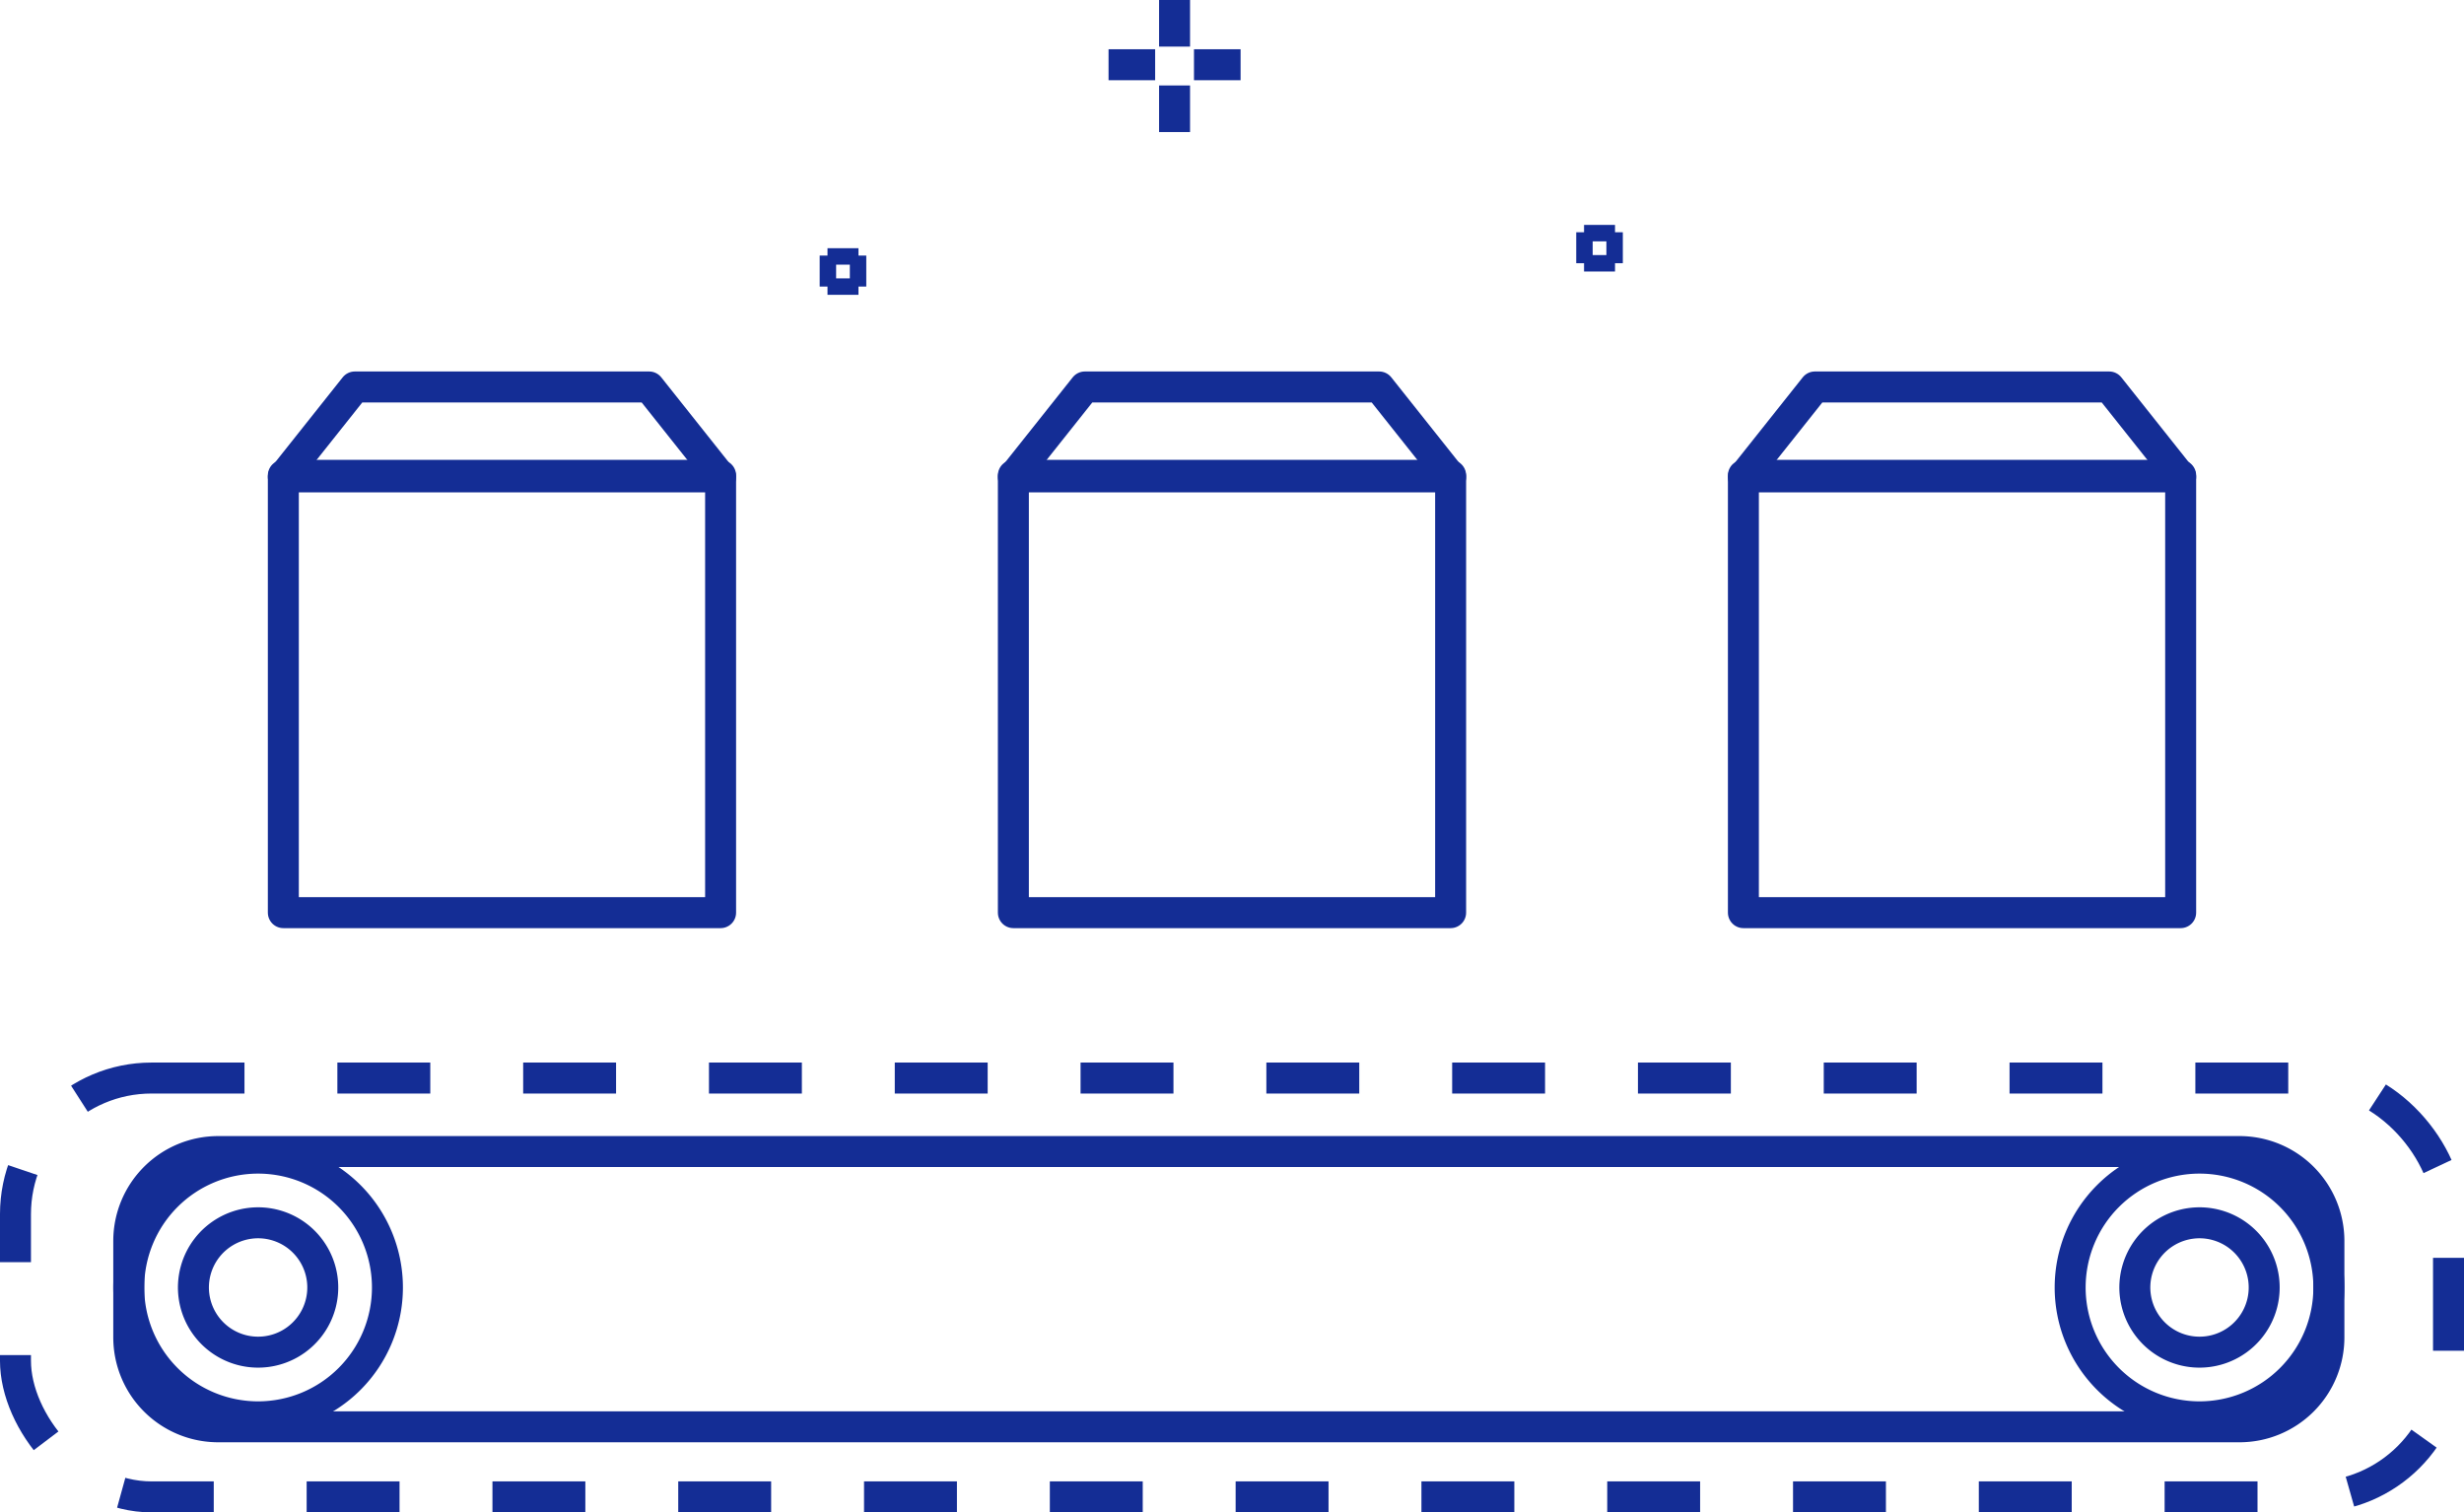
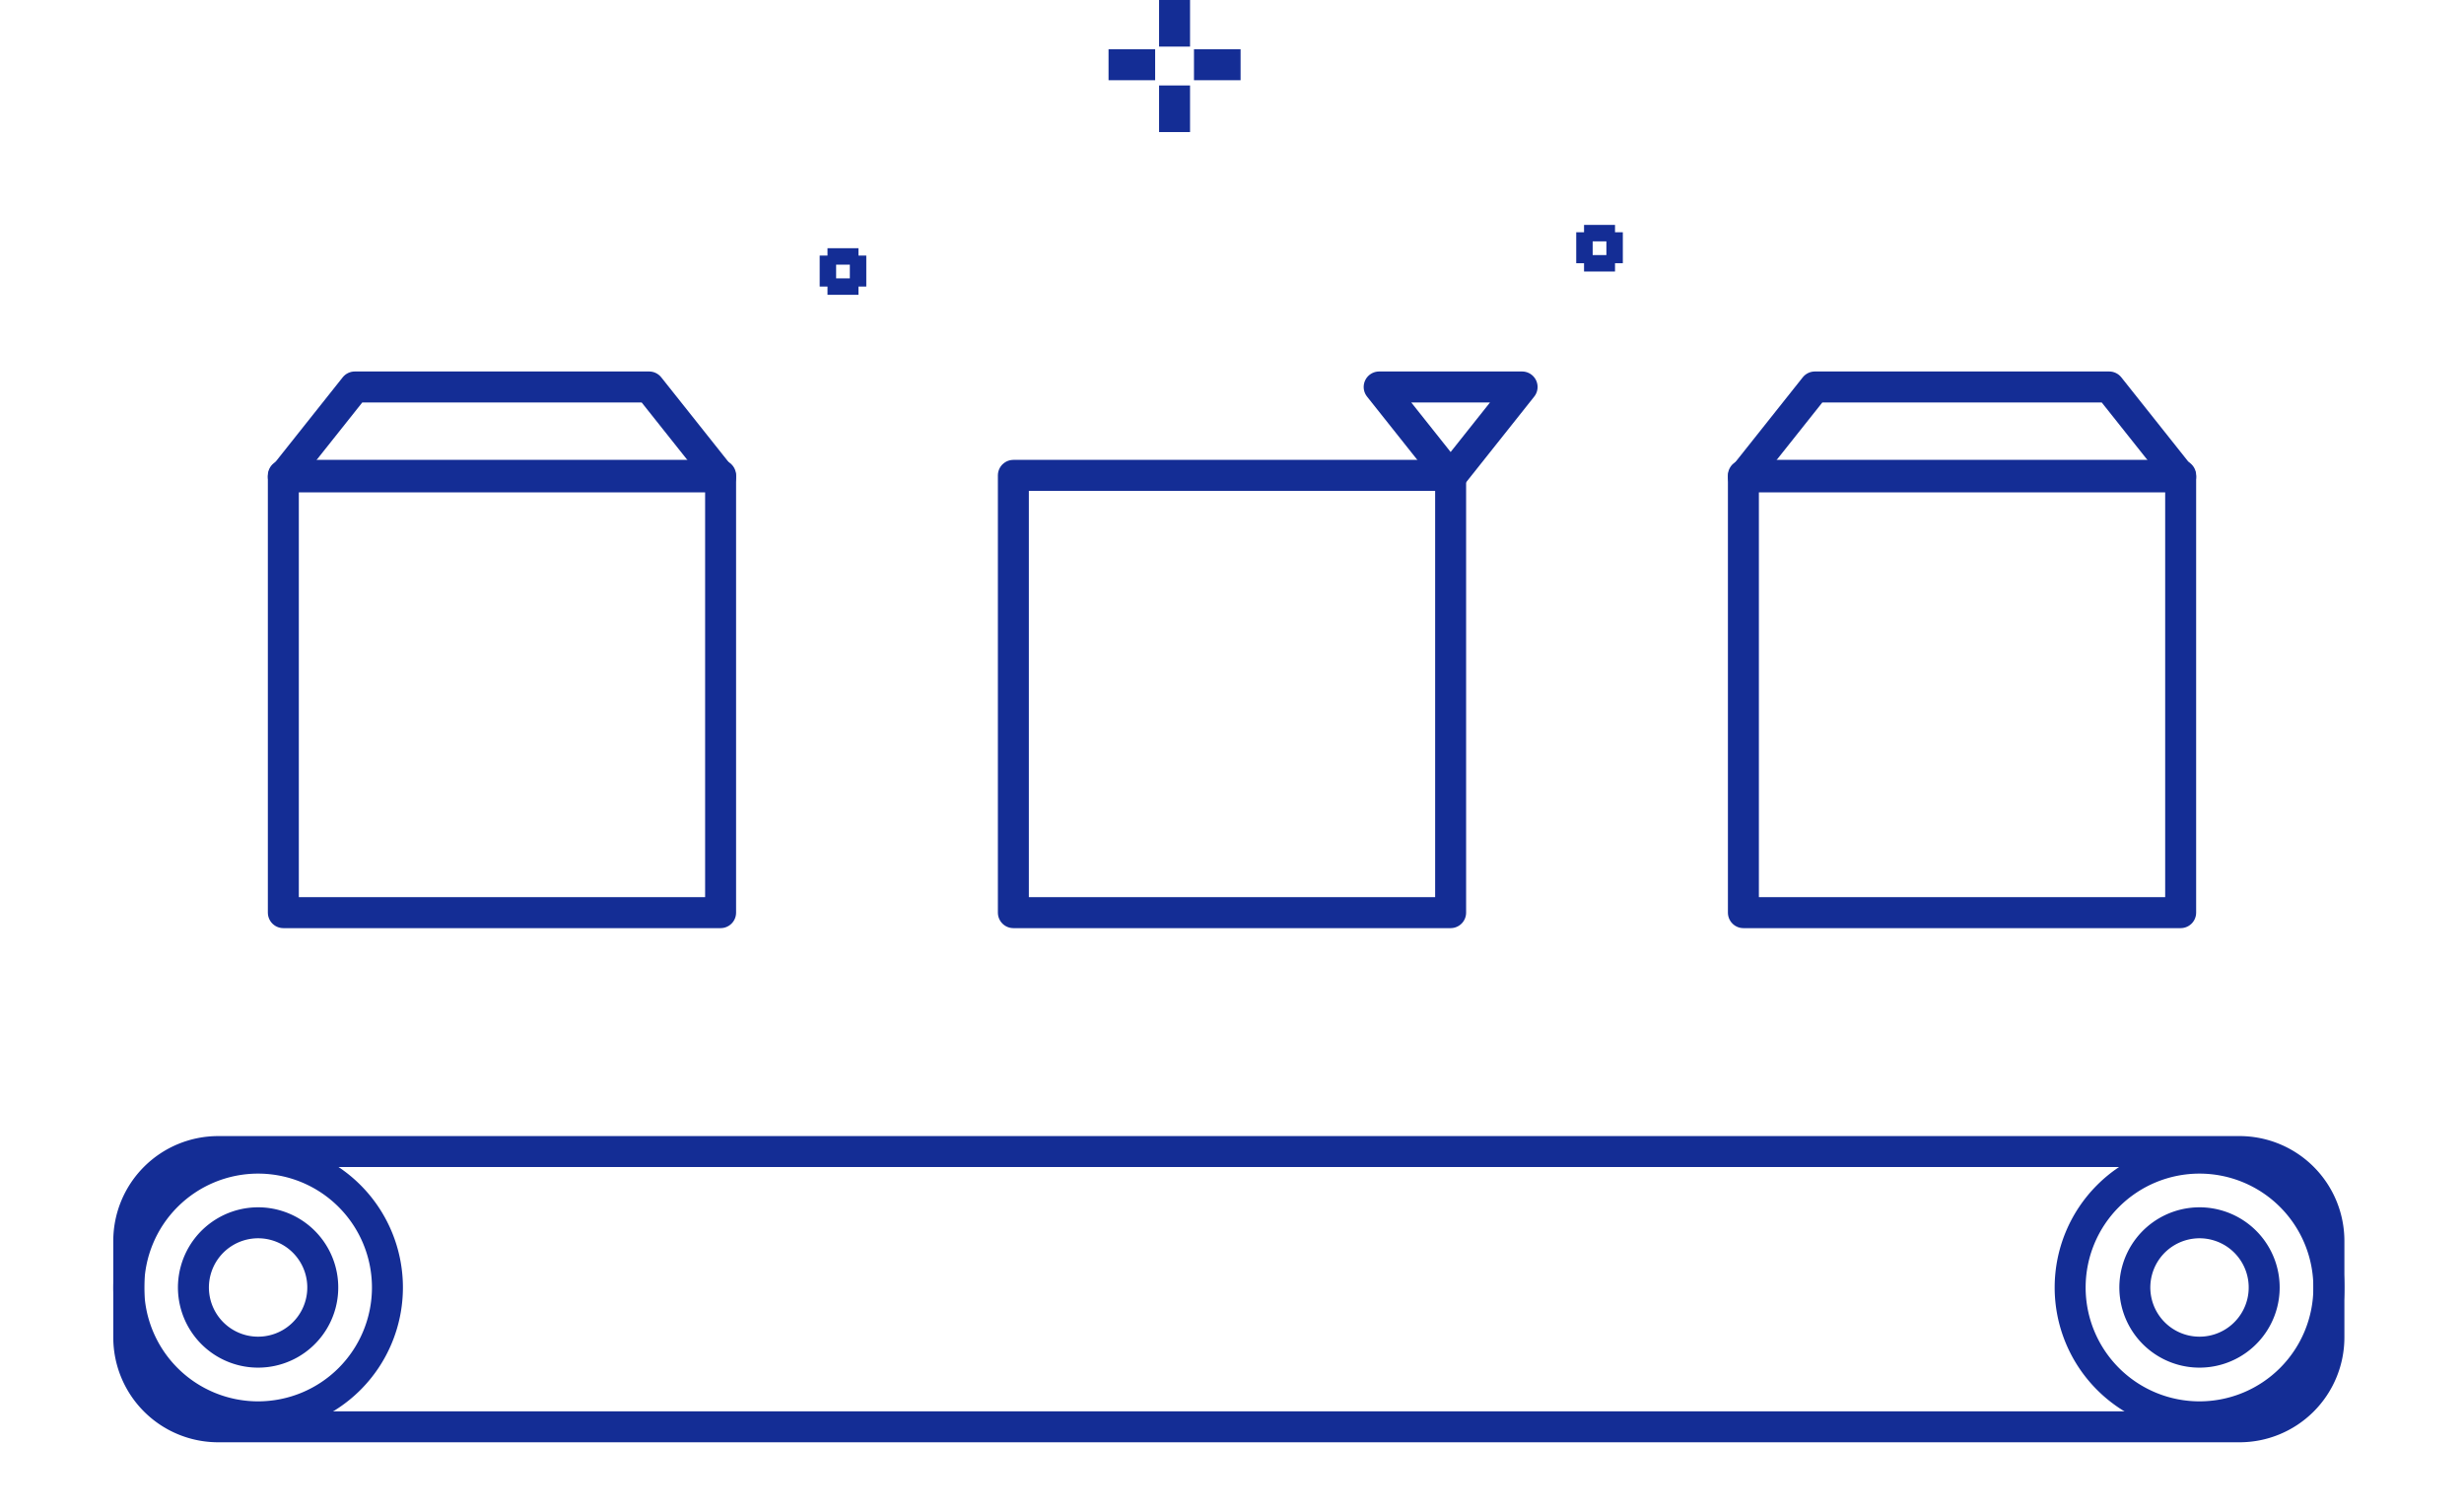
<svg xmlns="http://www.w3.org/2000/svg" width="159.141" height="97.673" viewBox="0 0 159.141 97.673">
  <defs>
    <clipPath id="automatyzacja">
      <rect id="Rectangle_297" data-name="Rectangle 297" width="159.141" height="97.673" transform="translate(0 0)" fill="none" />
    </clipPath>
  </defs>
  <g id="Group_556" data-name="Group 556" transform="translate(0 0)">
    <g id="Group_555" data-name="Group 555" clip-path="url(#automatyzacja)">
-       <rect id="Rectangle_292" data-name="Rectangle 292" width="157.141" height="27.05" rx="8.79" transform="translate(1 69.623)" fill="none" stroke="#142d95" stroke-miterlimit="10" stroke-width="2" stroke-dasharray="6 6" />
      <path id="Path_1282" data-name="Path 1282" d="M25.023,83.148a8.354,8.354,0,1,1-8.353-8.353A8.353,8.353,0,0,1,25.023,83.148Z" fill="none" stroke="#142d95" stroke-miterlimit="10" stroke-width="2" />
      <path id="Path_1283" data-name="Path 1283" d="M20.287,81.06a4.177,4.177,0,1,1-5.705-1.529A4.176,4.176,0,0,1,20.287,81.06Z" fill="none" stroke="#142d95" stroke-miterlimit="10" stroke-width="2" />
      <path id="Path_1284" data-name="Path 1284" d="M145.676,81.06a4.177,4.177,0,1,1-5.705-1.529A4.176,4.176,0,0,1,145.676,81.06Z" fill="none" stroke="#142d95" stroke-miterlimit="10" stroke-width="2" />
      <path id="Path_1285" data-name="Path 1285" d="M150.412,83.148a8.354,8.354,0,1,1-8.353-8.353A8.353,8.353,0,0,1,150.412,83.148Z" fill="none" stroke="#142d95" stroke-miterlimit="10" stroke-width="2" />
      <path id="Rectangle_293" data-name="Rectangle 293" d="M5.776,0H136.321A5.775,5.775,0,0,1,142.1,5.775V12a5.775,5.775,0,0,1-5.775,5.775H5.776A5.776,5.776,0,0,1,0,12V5.776A5.776,5.776,0,0,1,5.776,0Z" transform="translate(8.316 74.371)" fill="none" stroke="#142d95" stroke-miterlimit="10" stroke-width="2" />
      <rect id="Rectangle_294" data-name="Rectangle 294" width="28.241" height="28.241" transform="translate(18.3 30.7)" fill="none" stroke="#142d95" stroke-linejoin="round" stroke-width="2" />
      <path id="Path_1286" data-name="Path 1286" d="M46.541,30.8H18.3l4.616-5.809H41.925Z" fill="none" stroke="#142d95" stroke-linejoin="round" stroke-width="2" />
      <rect id="Rectangle_295" data-name="Rectangle 295" width="28.241" height="28.241" transform="translate(65.45 30.7)" fill="none" stroke="#142d95" stroke-linejoin="round" stroke-width="2" />
-       <path id="Path_1287" data-name="Path 1287" d="M93.691,30.8H65.45l4.616-5.809H89.075Z" fill="none" stroke="#142d95" stroke-linejoin="round" stroke-width="2" />
+       <path id="Path_1287" data-name="Path 1287" d="M93.691,30.8l4.616-5.809H89.075Z" fill="none" stroke="#142d95" stroke-linejoin="round" stroke-width="2" />
      <rect id="Rectangle_296" data-name="Rectangle 296" width="28.241" height="28.241" transform="translate(112.6 30.7)" fill="none" stroke="#142d95" stroke-linejoin="round" stroke-width="2" />
      <path id="Path_1288" data-name="Path 1288" d="M140.841,30.8H112.6l4.616-5.809h19.009Z" fill="none" stroke="#142d95" stroke-linejoin="round" stroke-width="2" />
      <line id="Line_896" data-name="Line 896" y2="1.062" transform="translate(103.308 14.525)" fill="none" stroke="#142d95" stroke-miterlimit="10" stroke-width="2" />
      <line id="Line_897" data-name="Line 897" y2="1.062" transform="translate(103.308 16.473)" fill="none" stroke="#142d95" stroke-miterlimit="10" stroke-width="2" />
      <line id="Line_898" data-name="Line 898" x1="1.062" transform="translate(103.751 16)" fill="none" stroke="#142d95" stroke-miterlimit="10" stroke-width="2" />
      <line id="Line_899" data-name="Line 899" x1="1.062" transform="translate(101.803 16)" fill="none" stroke="#142d95" stroke-miterlimit="10" stroke-width="2" />
      <line id="Line_900" data-name="Line 900" y2="1.062" transform="translate(54.445 16.03)" fill="none" stroke="#142d95" stroke-miterlimit="10" stroke-width="2" />
      <line id="Line_901" data-name="Line 901" y2="1.062" transform="translate(54.445 17.978)" fill="none" stroke="#142d95" stroke-miterlimit="10" stroke-width="2" />
      <line id="Line_902" data-name="Line 902" x1="1.062" transform="translate(54.888 17.506)" fill="none" stroke="#142d95" stroke-miterlimit="10" stroke-width="2" />
      <line id="Line_903" data-name="Line 903" x1="1.062" transform="translate(52.94 17.506)" fill="none" stroke="#142d95" stroke-miterlimit="10" stroke-width="2" />
      <line id="Line_904" data-name="Line 904" y2="3.01" transform="translate(75.861 0)" fill="none" stroke="#142d95" stroke-miterlimit="10" stroke-width="2" />
      <line id="Line_905" data-name="Line 905" y2="3.01" transform="translate(75.861 5.519)" fill="none" stroke="#142d95" stroke-miterlimit="10" stroke-width="2" />
      <line id="Line_906" data-name="Line 906" x1="3.01" transform="translate(77.115 4.181)" fill="none" stroke="#142d95" stroke-miterlimit="10" stroke-width="2" />
      <line id="Line_907" data-name="Line 907" x1="3.01" transform="translate(71.597 4.181)" fill="none" stroke="#142d95" stroke-miterlimit="10" stroke-width="2" />
    </g>
  </g>
</svg>